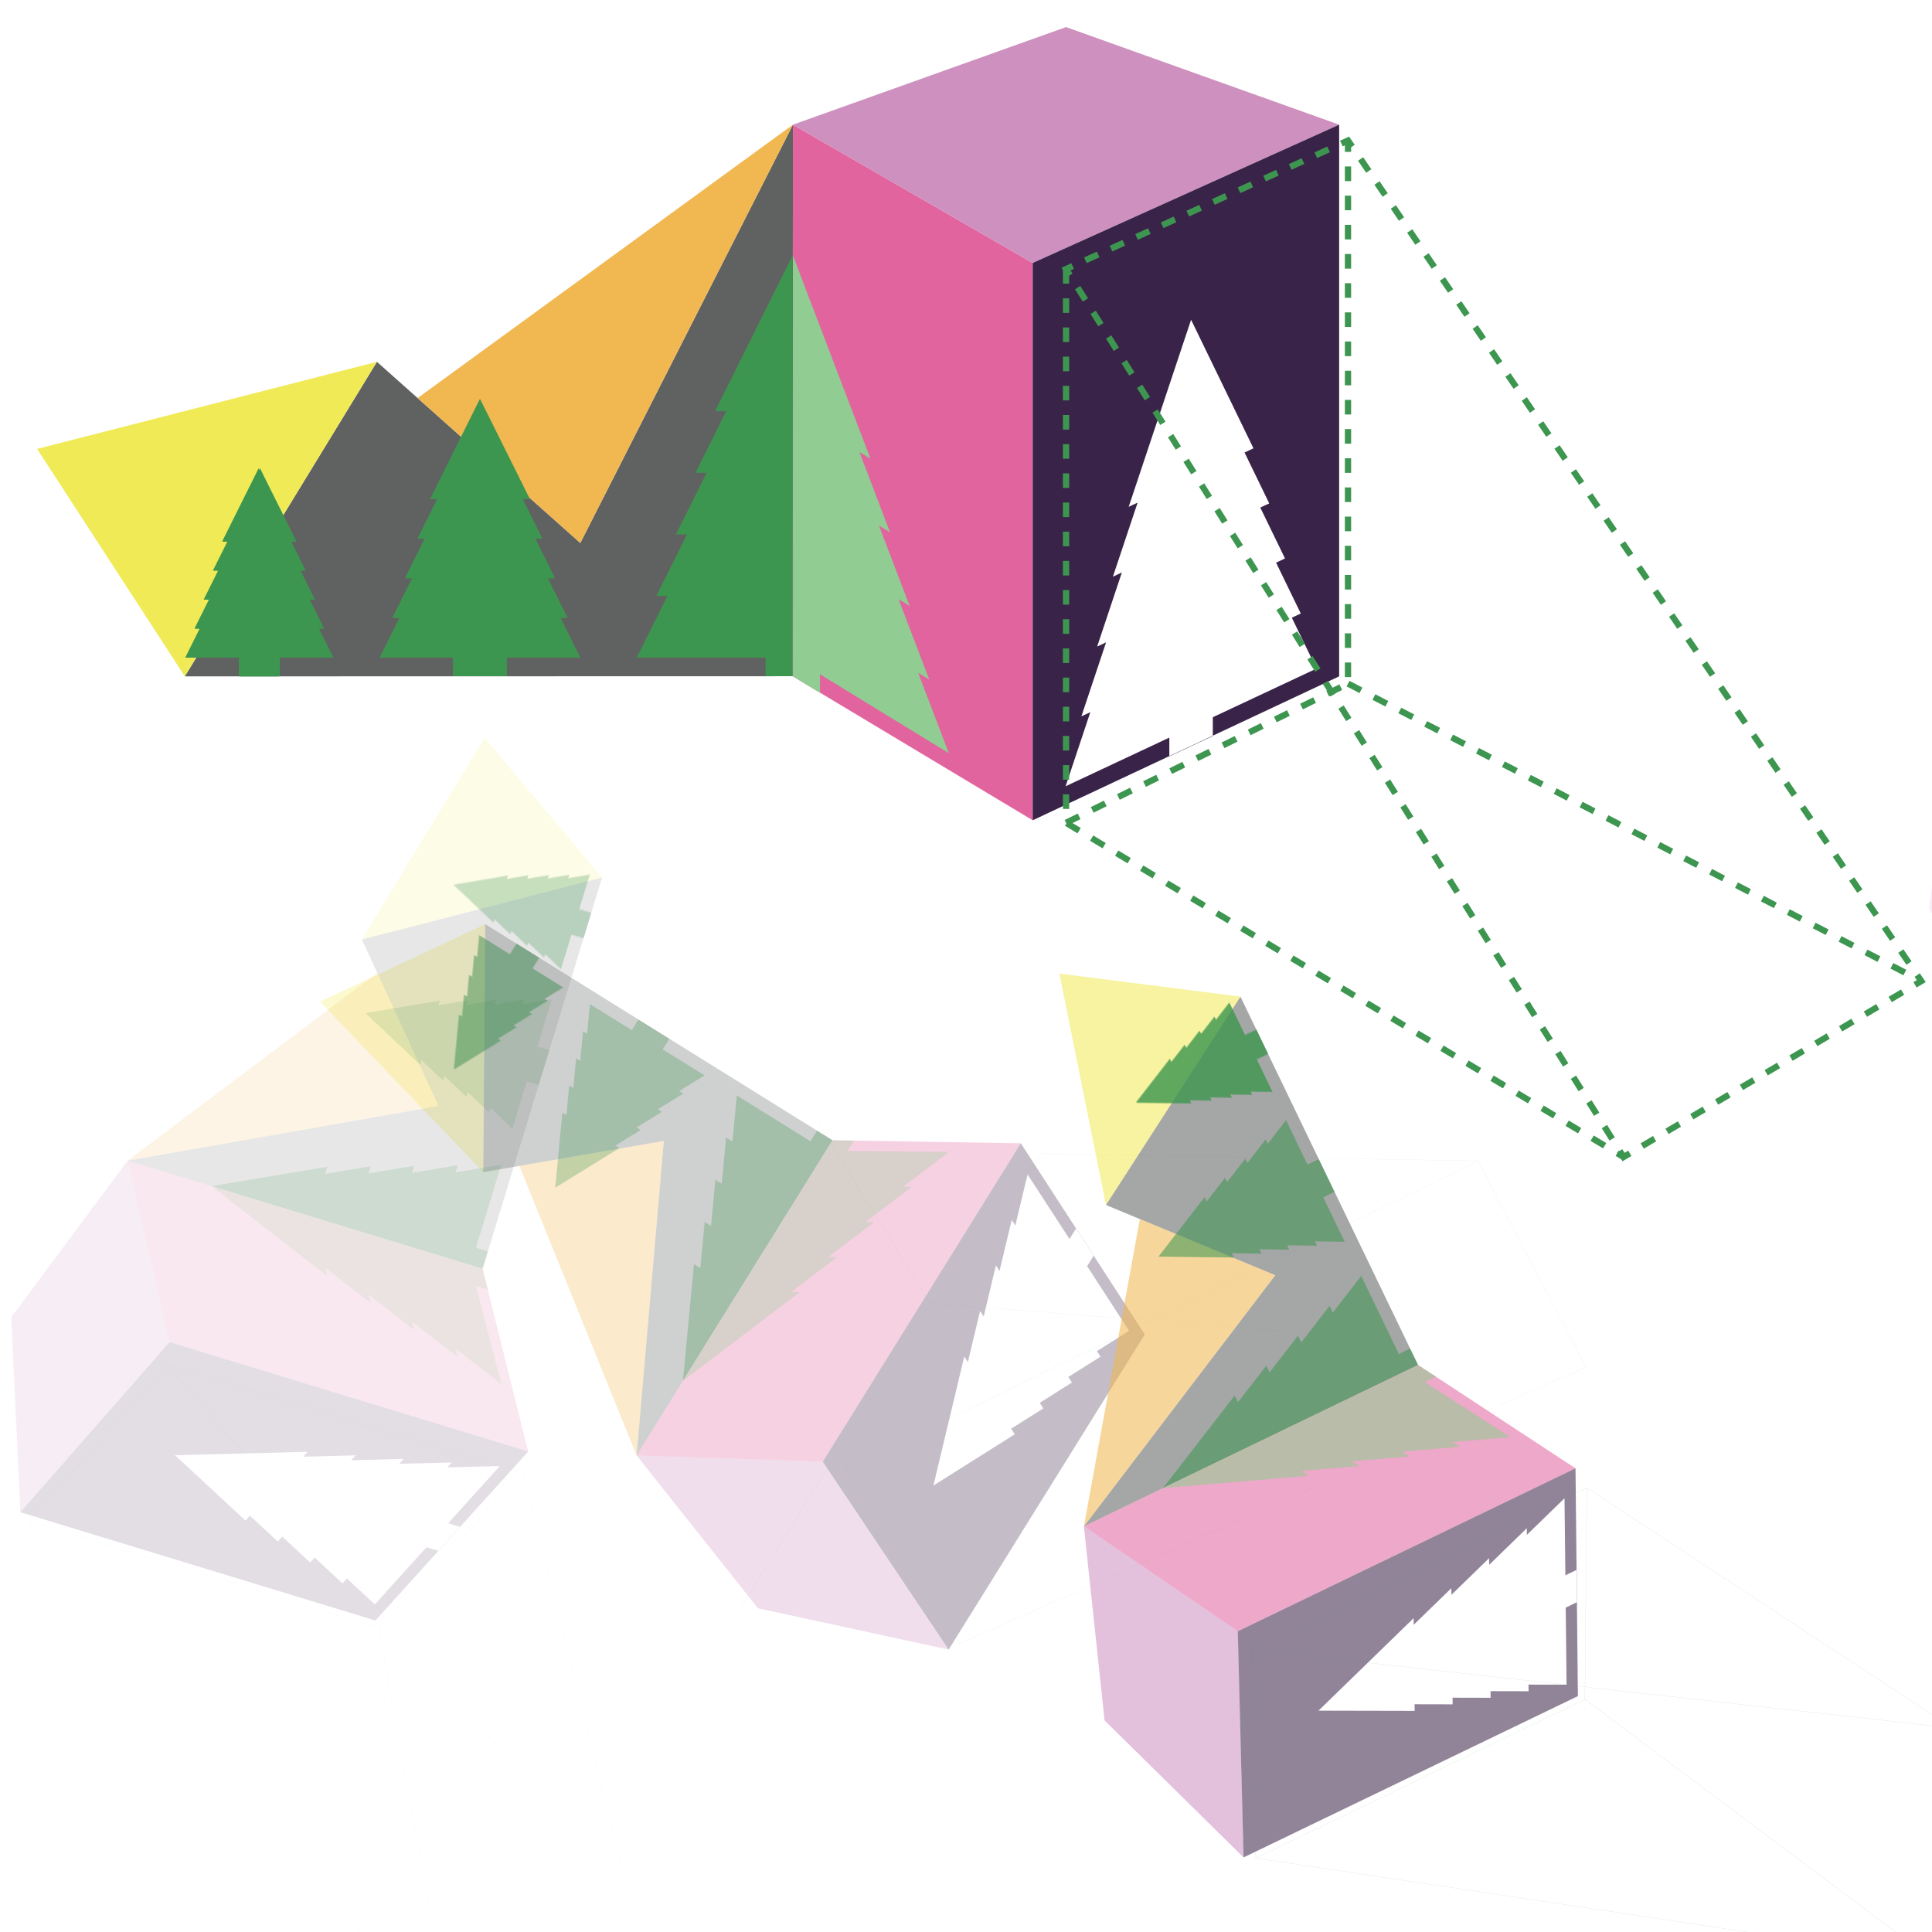
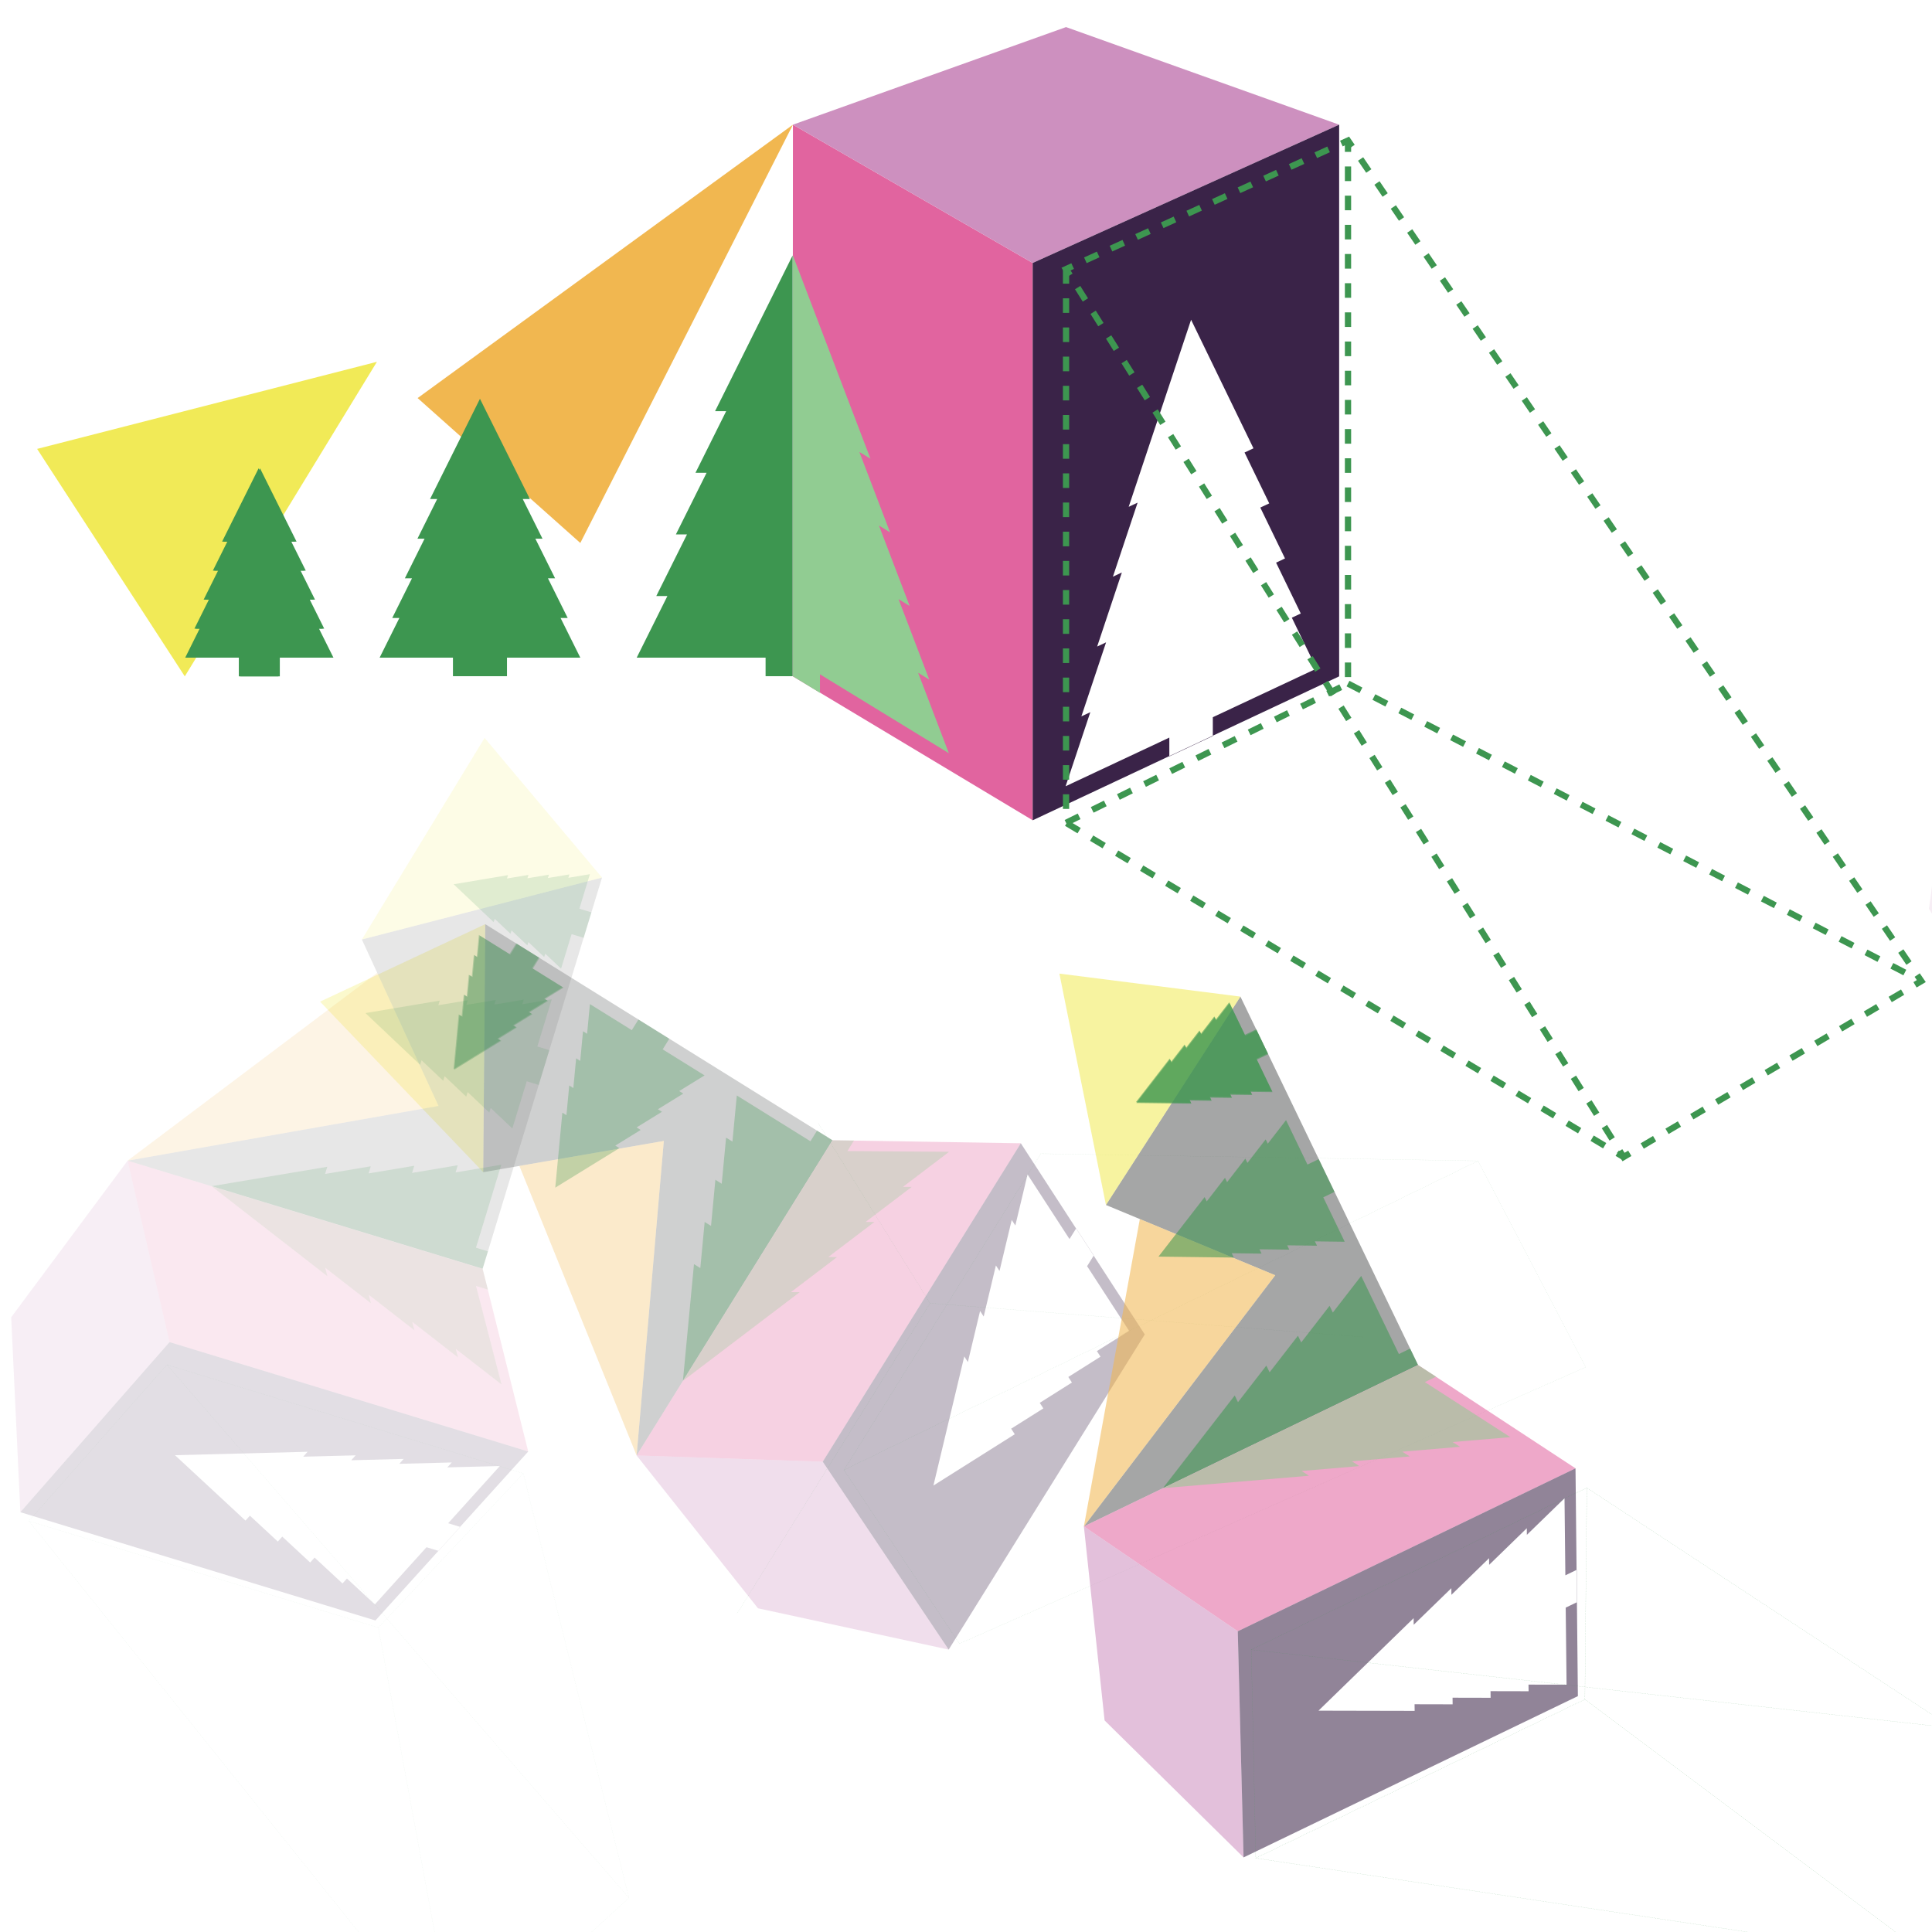
<svg xmlns="http://www.w3.org/2000/svg" viewBox="0 0 927 927">
  <defs>
    <style>
      .i {
        stroke-dasharray: 6.75 6.75;
      }

      .i, .j, .k, .l, .m, .n, .o, .p, .q, .r, .s, .t, .u, .v {
        fill: none;
        stroke: #3d9650;
        stroke-miterlimit: 10;
      }

      .i, .j, .m, .s, .t, .u {
        stroke-width: 3px;
      }

      .w, .x, .y, .z {
        fill: #3d9650;
      }

      .w, .aa, .l, .ab, .ac, .ad, .ae, .af {
        opacity: .3;
      }

      .ag, .x, .n, .ah, .ai, .aj, .ak, .al {
        opacity: .15;
      }

      .ag, .am, .ab, .an {
        fill: #f1b750;
      }

      .j {
        stroke-dasharray: 7;
      }

      .ao, .am, .ap, .aq, .ar, .as, .z, .q {
        opacity: .56;
      }

      .ao, .at, .ac, .al {
        fill: #e1649f;
      }

      .k {
        stroke-dasharray: .4 .4;
      }

      .k, .l, .n, .o, .p, .q, .r, .v {
        stroke-width: .1px;
      }

      .l, .n, .q {
        stroke-dasharray: .4;
      }

      .au, .ap, .ak, .af {
        fill: #606161;
      }

      .aq, .aj, .av, .ae {
        fill: #cd90bf;
      }

      .ar, .ah, .ad, .aw {
        fill: #f1ea57;
      }

      .ax {
        fill: #91cc92;
      }

      .o {
        stroke-dasharray: .4 .4;
      }

      .p {
        stroke-dasharray: .4 .4;
      }

      .r {
        stroke-dasharray: .4 .4;
      }

      .s {
        stroke-dasharray: 6.99 6.99;
      }

      .ay {
        fill: #3a2348;
      }

      .t {
        stroke-dasharray: 6.97 6.97;
      }

      .u {
        stroke-dasharray: 6.91 6.91;
      }
    </style>
  </defs>
  <g id="a" data-name="REFLECTIONS">
    <polygon class="af" points="232.83 443.43 231.86 562.42 318.51 547.44 305.46 698.36 399.43 547.11 232.83 443.43" />
    <polyline class="ad" points="232.83 443.43 153.57 480.6 231.86 562.42" />
    <polygon class="w" points="269.99 473.66 261.09 479.14 262.52 480.03 253.61 485.52 255.04 486.41 246.14 491.9 247.57 492.79 238.66 498.28 240.1 499.17 217.59 513.04 220.08 486.72 221.51 487.61 222.5 477.2 223.93 478.09 224.92 467.67 226.35 468.57 227.34 458.15 228.77 459.04 229.76 448.63 244.46 457.77 247.65 452.64 258.48 459.38 255.29 464.51 269.99 473.66" />
    <polygon class="w" points="270.39 473.9 261.48 479.39 262.92 480.28 254.01 485.77 255.44 486.66 246.54 492.15 247.97 493.04 239.06 498.53 240.49 499.42 217.99 513.29 220.48 486.97 221.91 487.86 222.9 477.45 224.33 478.34 225.32 467.92 226.75 468.81 227.74 458.4 229.17 459.29 230.15 448.87 244.85 458.02 248.04 452.89 258.88 459.63 255.69 464.76 270.39 473.9" />
    <polyline class="ac" points="399.43 547.11 489.81 548.56 394.77 701.34 305.46 698.36" />
    <g class="aa">
      <polygon class="ax" points="433.26 569.46 437.46 569.49 415.33 586.3 419.53 586.33 397.41 603.14 401.61 603.17 379.49 619.98 383.69 620.01 327.78 662.48 399.53 547.14 409.76 547.21 406.6 552.3 455.38 552.65 433.26 569.46" />
    </g>
    <polyline class="ae" points="305.46 698.36 363.69 771.68 455.19 791.5 394.77 701.34" />
    <g class="aa">
      <polygon class="ay" points="455.19 791.5 394.77 701.34 489.81 548.56 516.32 589.45 513.16 594.52 493.03 563.51 487.17 588.01 485.44 585.34 479.58 609.85 477.85 607.18 471.99 631.69 470.26 629.02 464.4 653.52 462.67 650.85 447.87 712.78 486.9 688.17 485.17 685.5 500.61 675.77 498.88 673.1 514.32 663.36 512.59 660.69 528.04 650.95 526.3 648.28 541.75 638.55 521.61 607.53 524.76 602.47 549.27 640.27 455.19 791.5" />
      <polygon class="ay" points="516.37 589.36 524.82 602.37 524.76 602.47 516.32 589.45 516.37 589.36" />
    </g>
    <polyline class="ab" points="305.46 698.36 249.21 559.42 318.51 547.44" />
    <polygon class="w" points="338.07 516 325.89 523.5 327.85 524.72 315.67 532.23 317.63 533.44 305.45 540.95 307.41 542.17 295.23 549.67 297.19 550.89 266.42 569.85 269.83 533.87 271.78 535.09 273.13 520.84 275.09 522.06 276.44 507.82 278.4 509.04 279.74 494.8 281.7 496.02 283.05 481.78 303.15 494.28 306.32 489.19 321.13 498.41 317.97 503.5 338.07 516" />
    <g class="aa">
      <g>
        <polyline class="v" points="460.51 788.58 460.33 788.66 460.22 788.5" />
        <line class="o" x1="460" y1="788.17" x2="405.18" y2="705.67" />
        <polyline class="v" points="405.07 705.5 404.96 705.34 405.14 705.25" />
        <line class="p" x1="405.49" y1="705.08" x2="708.84" y2="557.18" />
        <polyline class="v" points="709.02 557.09 709.2 557 709.29 557.18" />
        <line class="k" x1="709.48" y1="557.53" x2="760.63" y2="655.65" />
        <polyline class="v" points="760.73 655.83 760.82 656.01 760.64 656.09" />
        <line class="r" x1="760.27" y1="656.25" x2="460.69" y2="788.5" />
      </g>
    </g>
    <polyline class="l" points="404.96 705.34 499.38 553.55 709.2 557" />
    <polyline class="l" points="392.73 539.06 446.29 625.3 353.69 774.17" />
    <line class="l" x1="446.29" y1="625.3" x2="654.18" y2="641.52" />
    <g>
      <polygon class="ap" points="595.17 478.18 530.65 578.17 611.87 611.89 520.06 732.39 680.39 654.93 595.17 478.18" />
      <polyline class="ar" points="595.17 478.18 508.31 467.15 530.65 578.17" />
      <polygon class="z" points="610.37 523.6 599.91 523.47 600.65 524.99 590.19 524.86 590.92 526.38 580.46 526.24 581.19 527.76 570.73 527.63 571.46 529.15 545.03 528.82 561.22 507.92 561.95 509.44 568.36 501.17 569.1 502.69 575.5 494.42 576.24 495.94 582.64 487.67 583.38 489.19 589.78 480.92 597.31 496.51 602.75 493.89 608.29 505.38 602.85 508.01 610.37 523.6" />
      <polygon class="z" points="610.58 524.02 600.12 523.89 600.85 525.41 590.39 525.28 591.12 526.8 580.66 526.67 581.39 528.19 570.93 528.05 571.67 529.57 545.23 529.24 561.43 508.35 562.16 509.86 568.57 501.6 569.3 503.11 575.71 494.84 576.44 496.36 582.85 488.09 583.58 489.61 589.99 481.34 597.51 496.94 602.95 494.31 608.5 505.81 603.06 508.43 610.58 524.02" />
      <polyline class="ao" points="680.39 654.93 755.95 704.53 593.9 782.71 520.06 732.39" />
      <g class="as">
        <polygon class="y" points="592.44 669.57 594 672.79 607.61 655.23 609.17 658.45 622.78 640.89 624.34 644.11 637.95 626.54 639.51 629.77 653.12 612.2 671.2 649.68 676.6 647.07 680.39 654.93 558.05 713.96 592.44 669.57" />
      </g>
      <g class="as">
        <polygon class="ax" points="697 691.91 700.54 694.19 672.85 696.54 676.38 698.82 648.7 701.17 652.23 703.45 624.54 705.8 628.07 708.08 558.12 714.03 680.46 655.01 689.06 660.55 683.67 663.15 724.69 689.56 697 691.91" />
      </g>
      <polyline class="aq" points="520.06 732.39 530 825.49 596.68 891.21 593.9 782.71" />
      <g class="as">
        <polygon class="ay" points="596.68 891.21 593.9 782.71 755.95 704.53 756.46 753.26 751.08 755.86 750.68 718.88 732.61 736.44 732.58 733.26 714.51 750.83 714.48 747.64 696.41 765.21 696.38 762.03 678.31 779.59 678.28 776.41 632.63 820.8 678.77 820.9 678.73 817.72 696.99 817.76 696.96 814.58 715.22 814.62 715.18 811.44 733.44 811.48 733.4 808.3 751.66 808.34 751.25 771.36 756.63 768.77 757.09 813.82 596.68 891.21" />
        <polygon class="ay" points="756.56 753.22 756.73 768.72 756.63 768.77 756.46 753.26 756.56 753.22" />
      </g>
      <polyline class="am" points="520.06 732.39 546.91 584.92 611.87 611.89" />
      <polygon class="z" points="645.21 595.81 630.91 595.63 631.91 597.7 617.61 597.52 618.61 599.6 604.31 599.42 605.31 601.5 591 601.32 592.01 603.39 555.86 602.94 578 574.37 579.01 576.45 587.77 565.14 588.77 567.22 597.53 555.91 598.53 557.99 607.29 546.68 608.3 548.76 617.06 537.45 627.34 558.77 632.74 556.17 640.32 571.88 634.93 574.49 645.21 595.81" />
      <g class="as">
        <g>
          <polyline class="v" points="602.74 891.59 602.54 891.56 602.53 891.37" />
          <line class="o" x1="602.53" y1="890.97" x2="600.38" y2="791.94" />
          <polyline class="v" points="600.37 791.74 600.37 791.54 600.56 791.56" />
          <line class="p" x1="600.96" y1="791.61" x2="936.36" y2="829.05" />
          <line class="r" x1="926.77" y1="940.26" x2="602.93" y2="891.62" />
        </g>
      </g>
      <polyline class="q" points="600.37 791.54 761.37 713.87 936.75 829.09" />
      <polyline class="q" points="761.37 713.87 760.45 815.38 602.54 891.56" />
      <line class="q" x1="760.45" y1="815.38" x2="927.36" y2="940.35" />
    </g>
    <polygon class="ak" points="288.86 421.08 173.63 450.78 210.41 530.65 61.22 556.91 231.56 608.76 288.86 421.08" />
    <polyline class="ah" points="288.86 421.08 232.52 354.06 173.63 450.78" />
    <polygon class="x" points="269.21 464.77 261.62 457.58 261.12 459.19 253.53 452 253.04 453.61 245.44 446.42 244.95 448.03 237.35 440.84 236.86 442.45 217.66 424.28 243.74 419.91 243.24 421.52 253.56 419.79 253.07 421.41 263.39 419.68 262.9 421.29 273.21 419.56 272.72 421.18 283.04 419.45 277.99 436.01 283.77 437.77 280.04 449.98 274.26 448.21 269.21 464.77" />
-     <polygon class="x" points="269.08 465.22 261.48 458.03 260.99 459.64 253.39 452.45 252.9 454.06 245.3 446.87 244.81 448.48 237.21 441.29 236.72 442.9 217.53 424.73 243.6 420.36 243.11 421.97 253.42 420.24 252.93 421.86 263.25 420.13 262.76 421.74 273.08 420.01 272.58 421.62 282.9 419.9 277.85 436.45 283.63 438.22 279.91 450.42 274.13 448.66 269.08 465.22" />
    <polyline class="al" points="231.56 608.76 253.44 696.46 81.34 643.97 61.22 556.91" />
    <g class="ai">
      <polygon class="y" points="157.02 559.85 155.97 563.28 177.89 559.61 176.85 563.03 198.77 559.36 197.72 562.79 219.64 559.11 218.6 562.54 240.51 558.87 228.37 598.67 234.11 600.42 231.56 608.76 101.63 569.13 157.02 559.85" />
    </g>
    <g class="ai">
      <polygon class="ax" points="218.68 647.2 219.73 651.27 197.79 634.22 198.85 638.28 176.91 621.23 177.96 625.3 156.02 608.25 157.07 612.32 101.63 569.23 231.56 608.86 234.13 618.77 228.39 617.02 240.62 664.25 218.68 647.2" />
    </g>
    <g class="ai">
      <polygon class="ay" points="9.77 725.57 81.34 643.97 253.44 696.46 220.75 732.61 215.04 730.87 239.82 703.42 214.63 704.07 216.77 701.71 191.58 702.36 193.71 700 168.52 700.65 170.66 698.29 145.47 698.94 147.6 696.58 83.96 698.22 117.78 729.6 119.91 727.24 133.3 739.66 135.43 737.29 148.82 749.71 150.95 747.35 164.34 759.77 166.47 757.4 179.86 769.82 204.64 742.38 210.35 744.12 180.13 777.53 9.77 725.57" />
      <polygon class="ay" points="220.85 732.64 210.45 744.15 210.35 744.12 220.75 732.61 220.85 732.64" />
    </g>
    <polyline class="ag" points="61.22 556.91 180.99 466.77 210.41 530.65" />
    <polygon class="x" points="245.83 541.45 235.44 531.62 234.77 533.83 224.38 523.99 223.71 526.2 213.32 516.36 212.65 518.57 202.26 508.73 201.59 510.94 175.34 486.09 210.99 480.11 210.32 482.32 224.42 479.96 223.75 482.16 237.86 479.8 237.19 482 251.29 479.64 250.62 481.84 264.73 479.48 257.82 502.12 263.56 503.87 258.46 520.56 252.73 518.81 245.83 541.45" />
    <g class="ai">
      <g>
        <polyline class="v" points="13.96 729.96 13.84 729.8 13.97 729.65" />
        <line class="o" x1="14.23" y1="729.36" x2="79.83" y2="655.14" />
        <polyline class="v" points="79.96 654.99 80.1 654.84 80.23 654.99" />
        <line class="p" x1="80.49" y1="655.29" x2="301.51" y2="910.33" />
        <polyline class="v" points="301.64 910.48 301.77 910.63 301.62 910.76" />
        <line class="k" x1="301.33" y1="911.03" x2="219.69" y2="985.73" />
        <line class="r" x1="219.02" y1="985.53" x2="14.09" y2="730.11" />
      </g>
    </g>
    <polyline class="n" points="80.1 654.84 251.07 706.99 301.77 910.63" />
    <polyline class="n" points="251.07 706.99 181.53 780.95 13.84 729.8" />
    <line class="n" x1="181.53" y1="780.95" x2="219.39" y2="986" />
    <g class="aa">
      <polygon class="y" points="332.98 606.55 336.02 608.44 338.11 586.32 341.16 588.21 343.25 566.08 346.29 567.97 348.39 545.85 351.43 547.74 353.53 525.62 388.86 547.59 392.02 542.5 399.43 547.11 327.68 662.46 332.98 606.55" />
    </g>
    <polyline class="aj" points="61.22 556.91 5.37 632.05 9.77 725.57 81.34 643.97" />
  </g>
  <g id="b" data-name="MAIN GRAPHIC">
-     <polygon class="au" points="88.67 324.53 180.85 173.6 278.44 260.53 380.46 59.82 380.31 324.46 88.67 324.53" />
    <polyline class="aw" points="88.67 324.53 17.81 215.39 180.85 173.6" />
    <polygon class="y" points="159.29 315.55 152.36 301.63 154.87 301.63 147.93 287.71 150.44 287.71 143.51 273.79 146.02 273.79 139.08 259.88 141.59 259.88 124.08 224.71 106.56 259.88 109.07 259.88 102.14 273.79 104.64 273.79 97.71 287.71 100.22 287.71 93.29 301.63 95.79 301.63 88.86 315.55 114.59 315.55 114.59 324.53 133.56 324.53 133.56 315.55 159.29 315.55" />
    <polygon class="y" points="159.99 315.55 153.06 301.63 155.56 301.63 148.63 287.71 151.14 287.71 144.21 273.79 146.71 273.79 139.78 259.88 142.29 259.88 124.77 224.71 107.26 259.88 109.76 259.88 102.83 273.79 105.34 273.79 98.41 287.71 100.91 287.71 93.98 301.63 96.49 301.63 89.56 315.55 115.29 315.55 115.29 324.53 134.26 324.53 134.26 315.55 159.99 315.55" />
    <polyline class="at" points="380.31 324.46 495.5 393.58 495.5 126.17 380.46 59.82" />
    <polygon class="y" points="343.1 197.28 348.43 197.28 333.7 226.85 339.03 226.85 324.3 256.42 329.63 256.42 314.9 285.98 320.23 285.98 305.5 315.55 367.34 315.55 367.34 324.46 380.31 324.46 380.31 122.57 343.1 197.28" />
    <polygon class="ax" points="440.54 322.82 445.87 326.08 431.14 287.49 436.46 290.75 421.74 252.17 427.06 255.43 412.34 216.85 417.66 220.11 380.46 122.61 380.46 324.5 393.43 332.44 393.43 323.54 455.27 361.4 440.54 322.82" />
    <polyline class="av" points="380.46 59.82 511.5 13 642.54 59.82 495.5 126.17" />
    <g>
      <polygon class="ay" points="642.54 59.82 495.5 126.17 495.5 393.58 561.06 362.79 561.06 353.91 511.3 377.25 523.15 341.72 518.86 343.73 530.71 308.21 526.43 310.22 538.28 274.69 533.99 276.7 545.84 241.18 541.56 243.18 571.5 153.42 601.43 215.11 597.15 217.12 609 241.53 604.71 243.54 616.56 267.95 612.28 269.96 624.13 294.37 619.84 296.38 631.69 320.79 581.93 344.13 581.93 352.99 642.54 324.53 642.54 59.82" />
      <polygon class="ay" points="561.06 362.94 581.93 353.16 581.93 352.99 561.06 362.79 561.06 362.94" />
    </g>
    <polyline class="an" points="380.46 59.82 200.38 191 278.44 260.53" />
    <polygon class="y" points="278.44 315.55 268.97 296.52 272.39 296.52 262.92 277.49 266.34 277.49 256.87 258.46 260.29 258.46 250.81 239.43 254.24 239.43 230.29 191.34 206.35 239.43 209.77 239.43 200.3 258.46 203.72 258.46 194.25 277.49 197.67 277.49 188.2 296.52 191.62 296.52 182.15 315.55 217.33 315.55 217.33 324.46 243.26 324.46 243.26 315.55 278.44 315.55" />
    <g>
      <polyline class="m" points="648.77 70.32 646.79 67.43 643.61 68.88" />
      <line class="i" x1="637.47" y1="71.68" x2="517.75" y2="126.27" />
      <polyline class="m" points="514.68 127.67 511.5 129.12 513.36 132.08" />
      <line class="s" x1="517.07" y1="138" x2="775.28" y2="549.24" />
      <polyline class="m" points="777.14 552.2 779 555.16 782.01 553.38" />
      <line class="u" x1="787.96" y1="549.86" x2="915.88" y2="474.28" />
      <polyline class="m" points="918.85 472.52 921.87 470.74 919.89 467.85" />
      <line class="t" x1="915.96" y1="462.09" x2="650.73" y2="73.2" />
    </g>
    <polyline class="j" points="511.5 129.12 511.5 394.79 779 555.16" />
    <polyline class="j" points="511.5 394.79 646.79 328 646.79 67.43" />
    <line class="j" x1="646.79" y1="328" x2="921.87" y2="470.74" />
  </g>
  <g id="c" data-name="AB2">
    <g id="d" data-name="Layer 5">
      <polyline class="aj" points="937.88 343.26 925.56 436.07 974.85 515.68 997.76 409.58" />
    </g>
  </g>
</svg>